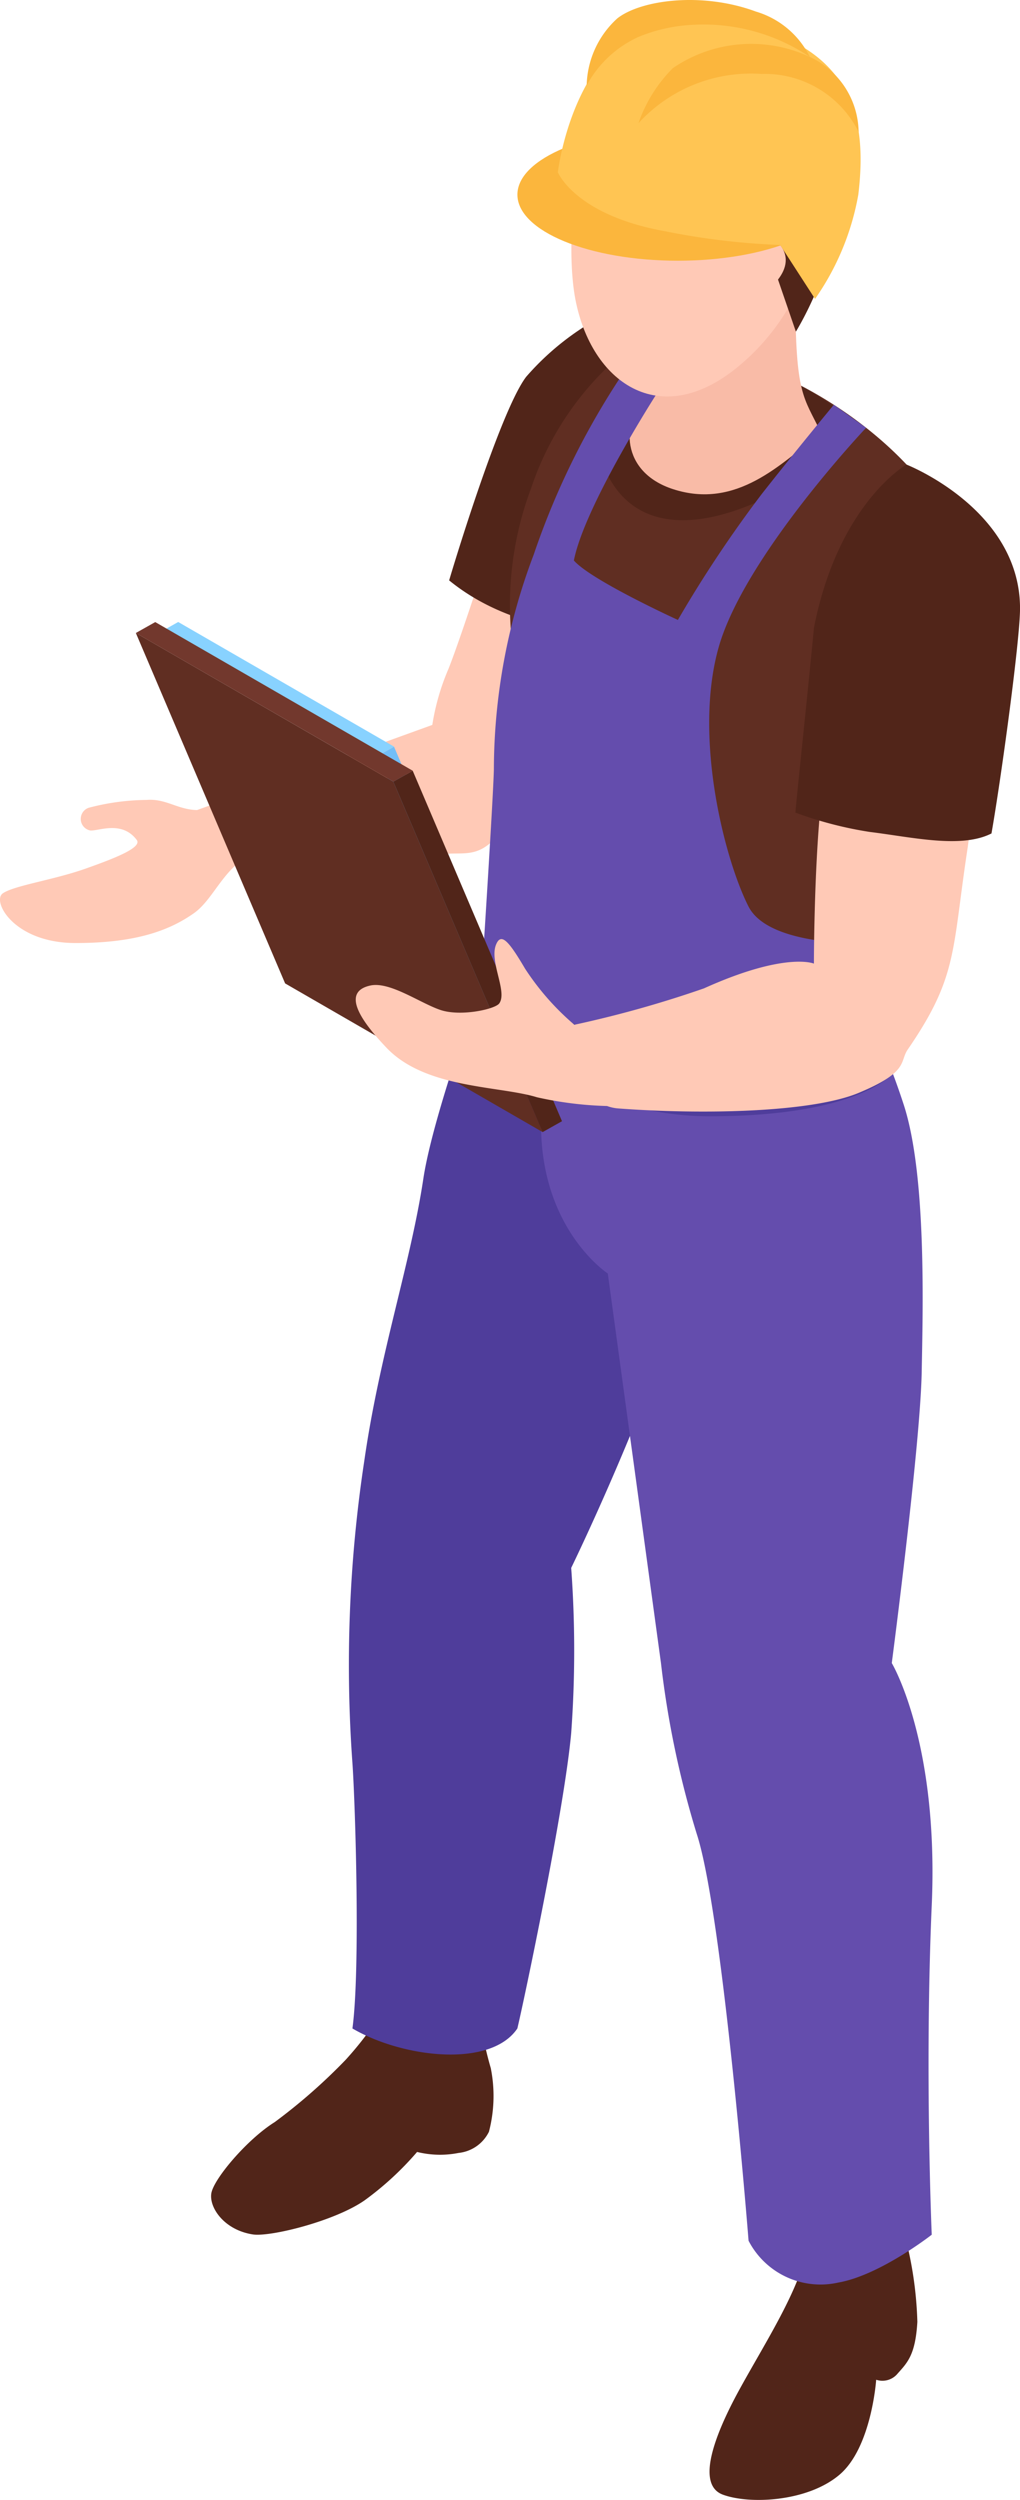
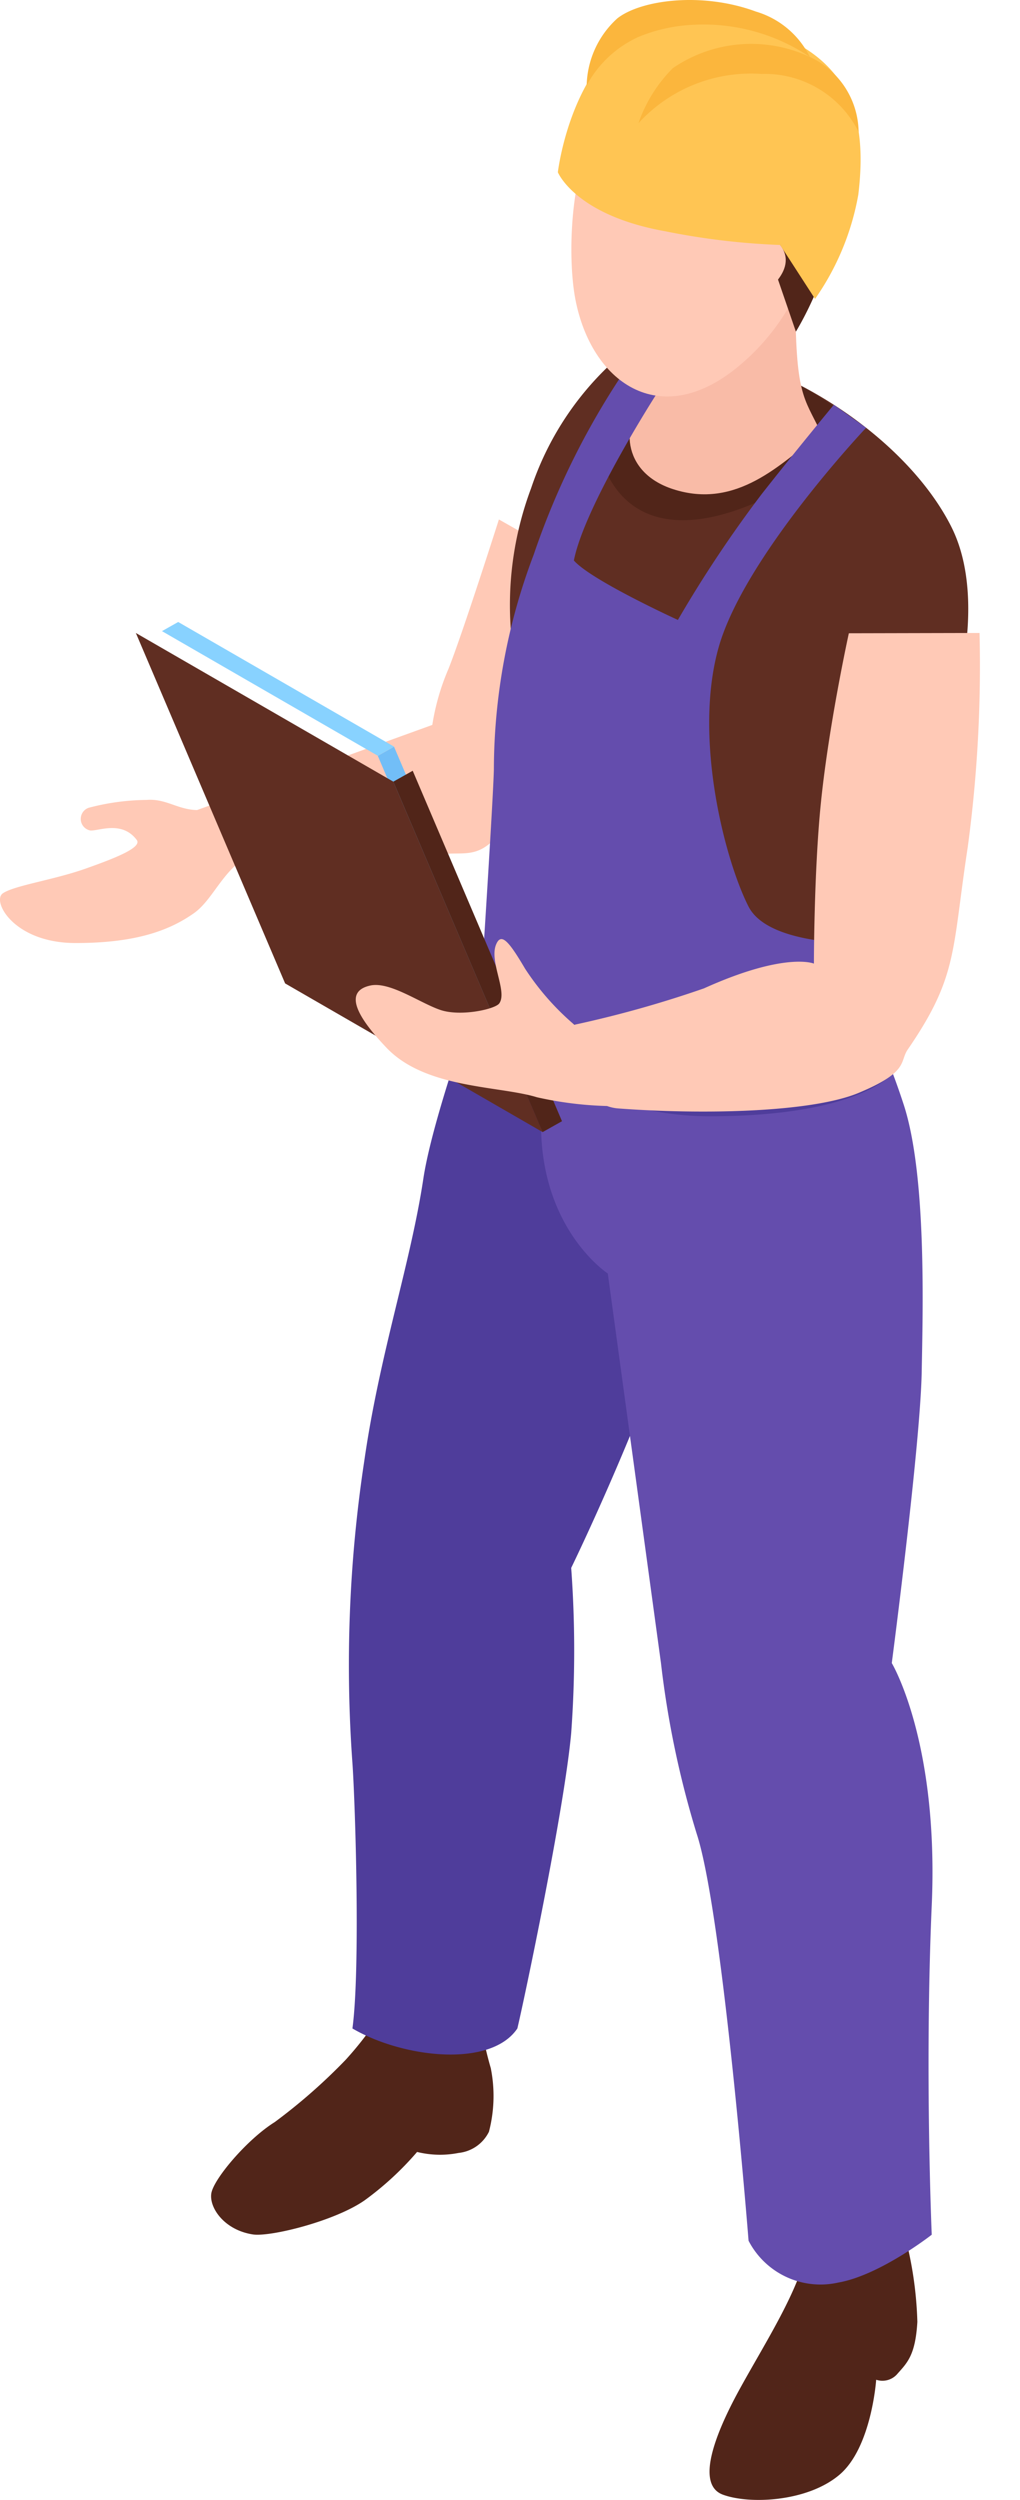
<svg xmlns="http://www.w3.org/2000/svg" width="70.5" height="172.748" viewBox="0 0 70.5 172.748">
  <defs>
    <clipPath id="clip-path">
      <rect id="Rectangle_40" data-name="Rectangle 40" width="70.5" height="172.748" fill="none" />
    </clipPath>
  </defs>
  <g id="Group_42" data-name="Group 42" transform="translate(0 0)">
    <g id="Group_41" data-name="Group 41" transform="translate(0 0)" clip-path="url(#clip-path)">
      <path id="Path_714" data-name="Path 714" d="M34.483,17.43S31.993,25.25,31,27.748a16.032,16.032,0,0,0-1.12,3.88L13.621,37.511c-1.345-.025-2.152-.809-3.495-.7a16.13,16.13,0,0,0-4.008.546.815.815,0,0,0,.117,1.565c.544.062,2.181-.723,3.215.653.385.515-1.433,1.244-3.6,2.006S.964,42.728.191,43.269.964,46.694,5.206,46.7s6.539-.9,8.18-2.049c1.18-.828,1.8-2.465,3.186-3.573,0,0,10.68.332,13.31-.387s3.771,1.545,7.012-5.9A43.353,43.353,0,0,0,40.4,20.781Z" transform="translate(0 18.465)" fill="#ffc9b6" />
-       <path id="Path_715" data-name="Path 715" d="M26.926,32.567c2.14-7.678,5.466-17.717,5.466-17.717l-6.563-4.286a18.556,18.556,0,0,0-5.435,4.286c-1.864,2.459-5.311,14-5.319,14.066,3.289,2.685,7.68,3.7,11.852,3.651" transform="translate(15.97 11.191)" fill="#512519" />
      <path id="Path_716" data-name="Path 716" d="M25.658,67.715a24.018,24.018,0,0,0,.758,3.594,9.816,9.816,0,0,1-.126,4.4,2.644,2.644,0,0,1-2.1,1.464,6.622,6.622,0,0,1-2.867-.068,21.208,21.208,0,0,1-3.6,3.324c-2.037,1.442-6.53,2.56-7.754,2.375C8,82.5,6.946,80.963,7.1,79.97s2.475-3.738,4.38-4.926a39.214,39.214,0,0,0,4.9-4.3,23.559,23.559,0,0,0,2.43-3.165Z" transform="translate(7.505 71.598)" fill="#512519" />
      <path id="Path_717" data-name="Path 717" d="M23.452,29.616s-5.711,14.57-6.6,20.466-3.015,12.06-4.08,19.488a94.034,94.034,0,0,0-.82,20.882c.2,2.879.554,14.255,0,18.343,3.505,2.045,9.558,2.735,11.4,0,.459-1.915,3.237-15.075,3.721-20.413a78.8,78.8,0,0,0,0-11.413s7.373-15.1,9.243-24.915a68.967,68.967,0,0,0,.871-14.675Z" transform="translate(12.407 31.375)" fill="#4f3d9b" />
      <path id="Path_718" data-name="Path 718" d="M37.255,74.907a26.087,26.087,0,0,1,.923,6.178c-.134,2.265-.671,2.8-1.357,3.567a1.359,1.359,0,0,1-1.489.435s-.315,4.671-2.529,6.557-6.228,2.066-8.071,1.382S24.1,89,25.905,85.717s4.1-6.8,4.679-9.768c4.415-.608,6.67-1.042,6.67-1.042" transform="translate(25.228 79.357)" fill="#512519" />
      <path id="Path_719" data-name="Path 719" d="M37.495,31.255a50.356,50.356,0,0,1,5.75,12.039c1.567,4.893,1.3,14.167,1.223,18.426-.095,5.05-2.068,20.1-2.068,20.1s3.258,5.416,2.762,16.741,0,22.759,0,22.759-3.573,2.8-6.452,3.305a5.6,5.6,0,0,1-6.209-2.887s-1.79-22.674-3.59-28.14a65.684,65.684,0,0,1-2.463-11.765L22.772,54.9s-7.28-4.749-3.548-16.731c2.335-7.5,18.271-6.918,18.271-6.918" transform="translate(19.238 33.101)" fill="#644dad" />
      <path id="Path_720" data-name="Path 720" d="M48.644,24.113c-3.608-7.171-14.445-13.5-22.238-12.377a20.783,20.783,0,0,0-6.808,9.7,23.02,23.02,0,0,0-1.349,10.406c1.178,10.12-1.225,19.972-2.1,23.83A28.183,28.183,0,0,0,31.827,63.85c3.289.568,12.377-.678,12.373-2.961a60.868,60.868,0,0,1,3.989-22.551c1.516-4.086,2.515-10.13.455-14.224" transform="translate(17.113 12.295)" fill="#602e22" />
      <path id="Path_721" data-name="Path 721" d="M22.708,11.672s-3.583,5.834-2.152,8.738c1.543,3.122,4.842,4.137,9.764,2.167a19.655,19.655,0,0,0,7.61-5.416s-5.379-5.647-15.221-5.488" transform="translate(21.419 12.361)" fill="#512519" />
      <path id="Path_722" data-name="Path 722" d="M23.386,11.534s.746,4.934-1.063,6.644-1.821,5.221,1.8,6.4c4.391,1.431,7.488-1.732,10.225-3.911-1.182-2.5-1.761-2.49-1.761-9.519,0-5.717-9.2.385-9.2.385" transform="translate(22.387 9.22)" fill="#f9bba7" />
      <path id="Path_723" data-name="Path 723" d="M26.406,12.2a53.424,53.424,0,0,0-6.623,13.182,42.039,42.039,0,0,0-2.76,14.865c-.047,2.1-.871,14.791-.871,14.791s4.271,4.726,13.59,5.35A74.906,74.906,0,0,0,44.2,60.255l.381-8.015s-8.347.63-9.957-2.525-3.837-11.625-2.068-17.9S42.751,16.633,42.751,16.633l-2.23-1.59s-2.76,3.332-5,6.189a85.2,85.2,0,0,0-5.779,8.68s-5.991-2.735-7.189-4.109c.733-3.74,5.647-11.4,5.647-11.4Z" transform="translate(17.112 12.927)" fill="#644dad" />
      <path id="Path_724" data-name="Path 724" d="M33.4,5.567c-2.72-3.011-9.889-4.247-12.459.163-1.934,3.318-2.014,9.226-1.489,11.938,1.1,5.7,5.779,9.092,11.168,4.714,5.14-4.176,7.472-11.625,2.78-16.815" transform="translate(20.317 3.02)" fill="#ffc9b6" />
      <path id="Path_725" data-name="Path 725" d="M19.171,9.122a18.245,18.245,0,0,0,6.51,3.314c3.8,1,6.555,1.522,6.555,1.522L34.7,21.13s4.082-6.539,2.626-11.94C35.947,4.085,30.792,1.963,25.681,1.7s-6.51,3.45-6.51,7.42" transform="translate(20.31 1.788)" fill="#512519" />
      <path id="Path_726" data-name="Path 726" d="M24.743,9.139s1.569-2.381,2.968-.568-1.468,3.571-1.468,3.571Z" transform="translate(26.213 8.357)" fill="#ffc9b6" />
-       <path id="Path_727" data-name="Path 727" d="M39.551,8.88c0,2.523-4.967,4.566-11.1,4.566S17.365,11.4,17.365,8.88s4.963-4.566,11.09-4.566,11.1,2.043,11.1,4.566" transform="translate(18.397 4.57)" fill="#fbb63d" />
      <path id="Path_728" data-name="Path 728" d="M18.723,11.292s1.2,2.968,7.432,4.08a49.281,49.281,0,0,0,7.933.945L36.5,20.044a18.028,18.028,0,0,0,2.99-7.206c.657-5.49-.35-11-10.476-12.194C20.074-.408,18.723,11.292,18.723,11.292" transform="translate(19.835 0.611)" fill="#ffc553" />
      <path id="Path_729" data-name="Path 729" d="M21.427,6.959a10.527,10.527,0,0,1,8.505-3.408,7.255,7.255,0,0,1,6.714,4.006,5.8,5.8,0,0,0-3.371-5.181,9.579,9.579,0,0,0-9.471.776,10.033,10.033,0,0,0-2.377,3.808" transform="translate(22.7 1.558)" fill="#fbb63d" />
      <path id="Path_730" data-name="Path 730" d="M19.689,5.906a7.667,7.667,0,0,1,3.579-3.353,11.226,11.226,0,0,1,3.748-.838,13.182,13.182,0,0,1,8.1,2.218A6.088,6.088,0,0,0,31.389.8c-3.728-1.382-7.958-.809-9.582.472a6.442,6.442,0,0,0-2.117,4.634" transform="translate(20.859 0)" fill="#fbb63d" />
      <path id="Path_731" data-name="Path 731" d="M16.458,32.506l-.737,3.555S23.011,42.7,32.365,42.7c10.464,0,12.676-2.98,12.676-2.98l-.383-3.721c-1.829.941-4.955,3.528-13.438,2.366-10.5-1.437-14.762-5.855-14.762-5.855" transform="translate(16.655 34.437)" fill="#4f3d9b" />
      <path id="Path_732" data-name="Path 732" d="M13.8,25.056l-1.122.632,8.65,20.3,1.122-.632Z" transform="translate(13.435 26.543)" fill="#72bef7" />
      <path id="Path_733" data-name="Path 733" d="M5.436,21.5l1.122-.632,14.923,8.615-1.124.632Z" transform="translate(5.759 22.112)" fill="#88d2ff" />
      <path id="Path_734" data-name="Path 734" d="M14.877,45.456l17.8,10.274L22.355,31.513,4.559,21.239Z" transform="translate(4.83 22.5)" fill="#602e22" />
      <path id="Path_735" data-name="Path 735" d="M14.541,25.862l-1.341.754L23.518,50.833l1.341-.754Z" transform="translate(13.985 27.398)" fill="#512519" />
-       <path id="Path_736" data-name="Path 736" d="M4.559,21.627,5.9,20.873l17.8,10.274-1.339.754Z" transform="translate(4.83 22.113)" fill="#72382d" />
      <path id="Path_737" data-name="Path 737" d="M55.053,21.239l-9.031.021s-1.394,6.353-1.938,11.784c-.476,4.733-.476,11.043-.476,11.043s-1.948-.84-7.6,1.711a76.275,76.275,0,0,1-8.958,2.515,18.009,18.009,0,0,1-3.408-3.878c-1.12-1.9-1.648-2.515-2-1.672-.49,1.176.8,3.252.218,4.074-.286.4-2.673.931-4.084.447S14.3,45.312,12.953,45.6c-2.121.459-.5,2.609,1.124,4.312,2.7,2.828,7.78,2.609,10.386,3.41a24.887,24.887,0,0,0,4.848.605,2.88,2.88,0,0,0,.768.167c5.818.435,13.364.284,16.622-1.075,3.5-1.458,2.817-2.156,3.39-2.992,3.487-5.076,3.048-6.786,4.146-13.963a93.6,93.6,0,0,0,.818-14.83" transform="translate(12.648 22.5)" fill="#ffc9b6" />
-       <path id="Path_738" data-name="Path 738" d="M26.695,39.637a26.346,26.346,0,0,0,5.14,1.337c2.933.36,6.322,1.168,8.413.105.657-3.732,1.973-13.345,1.973-15.551,0-6.872-7.848-9.939-7.848-9.939s-4.706,2.671-6.394,11.273c-.461,4.815-1.213,11.827-1.283,12.775" transform="translate(28.281 16.514)" fill="#512519" />
    </g>
  </g>
</svg>